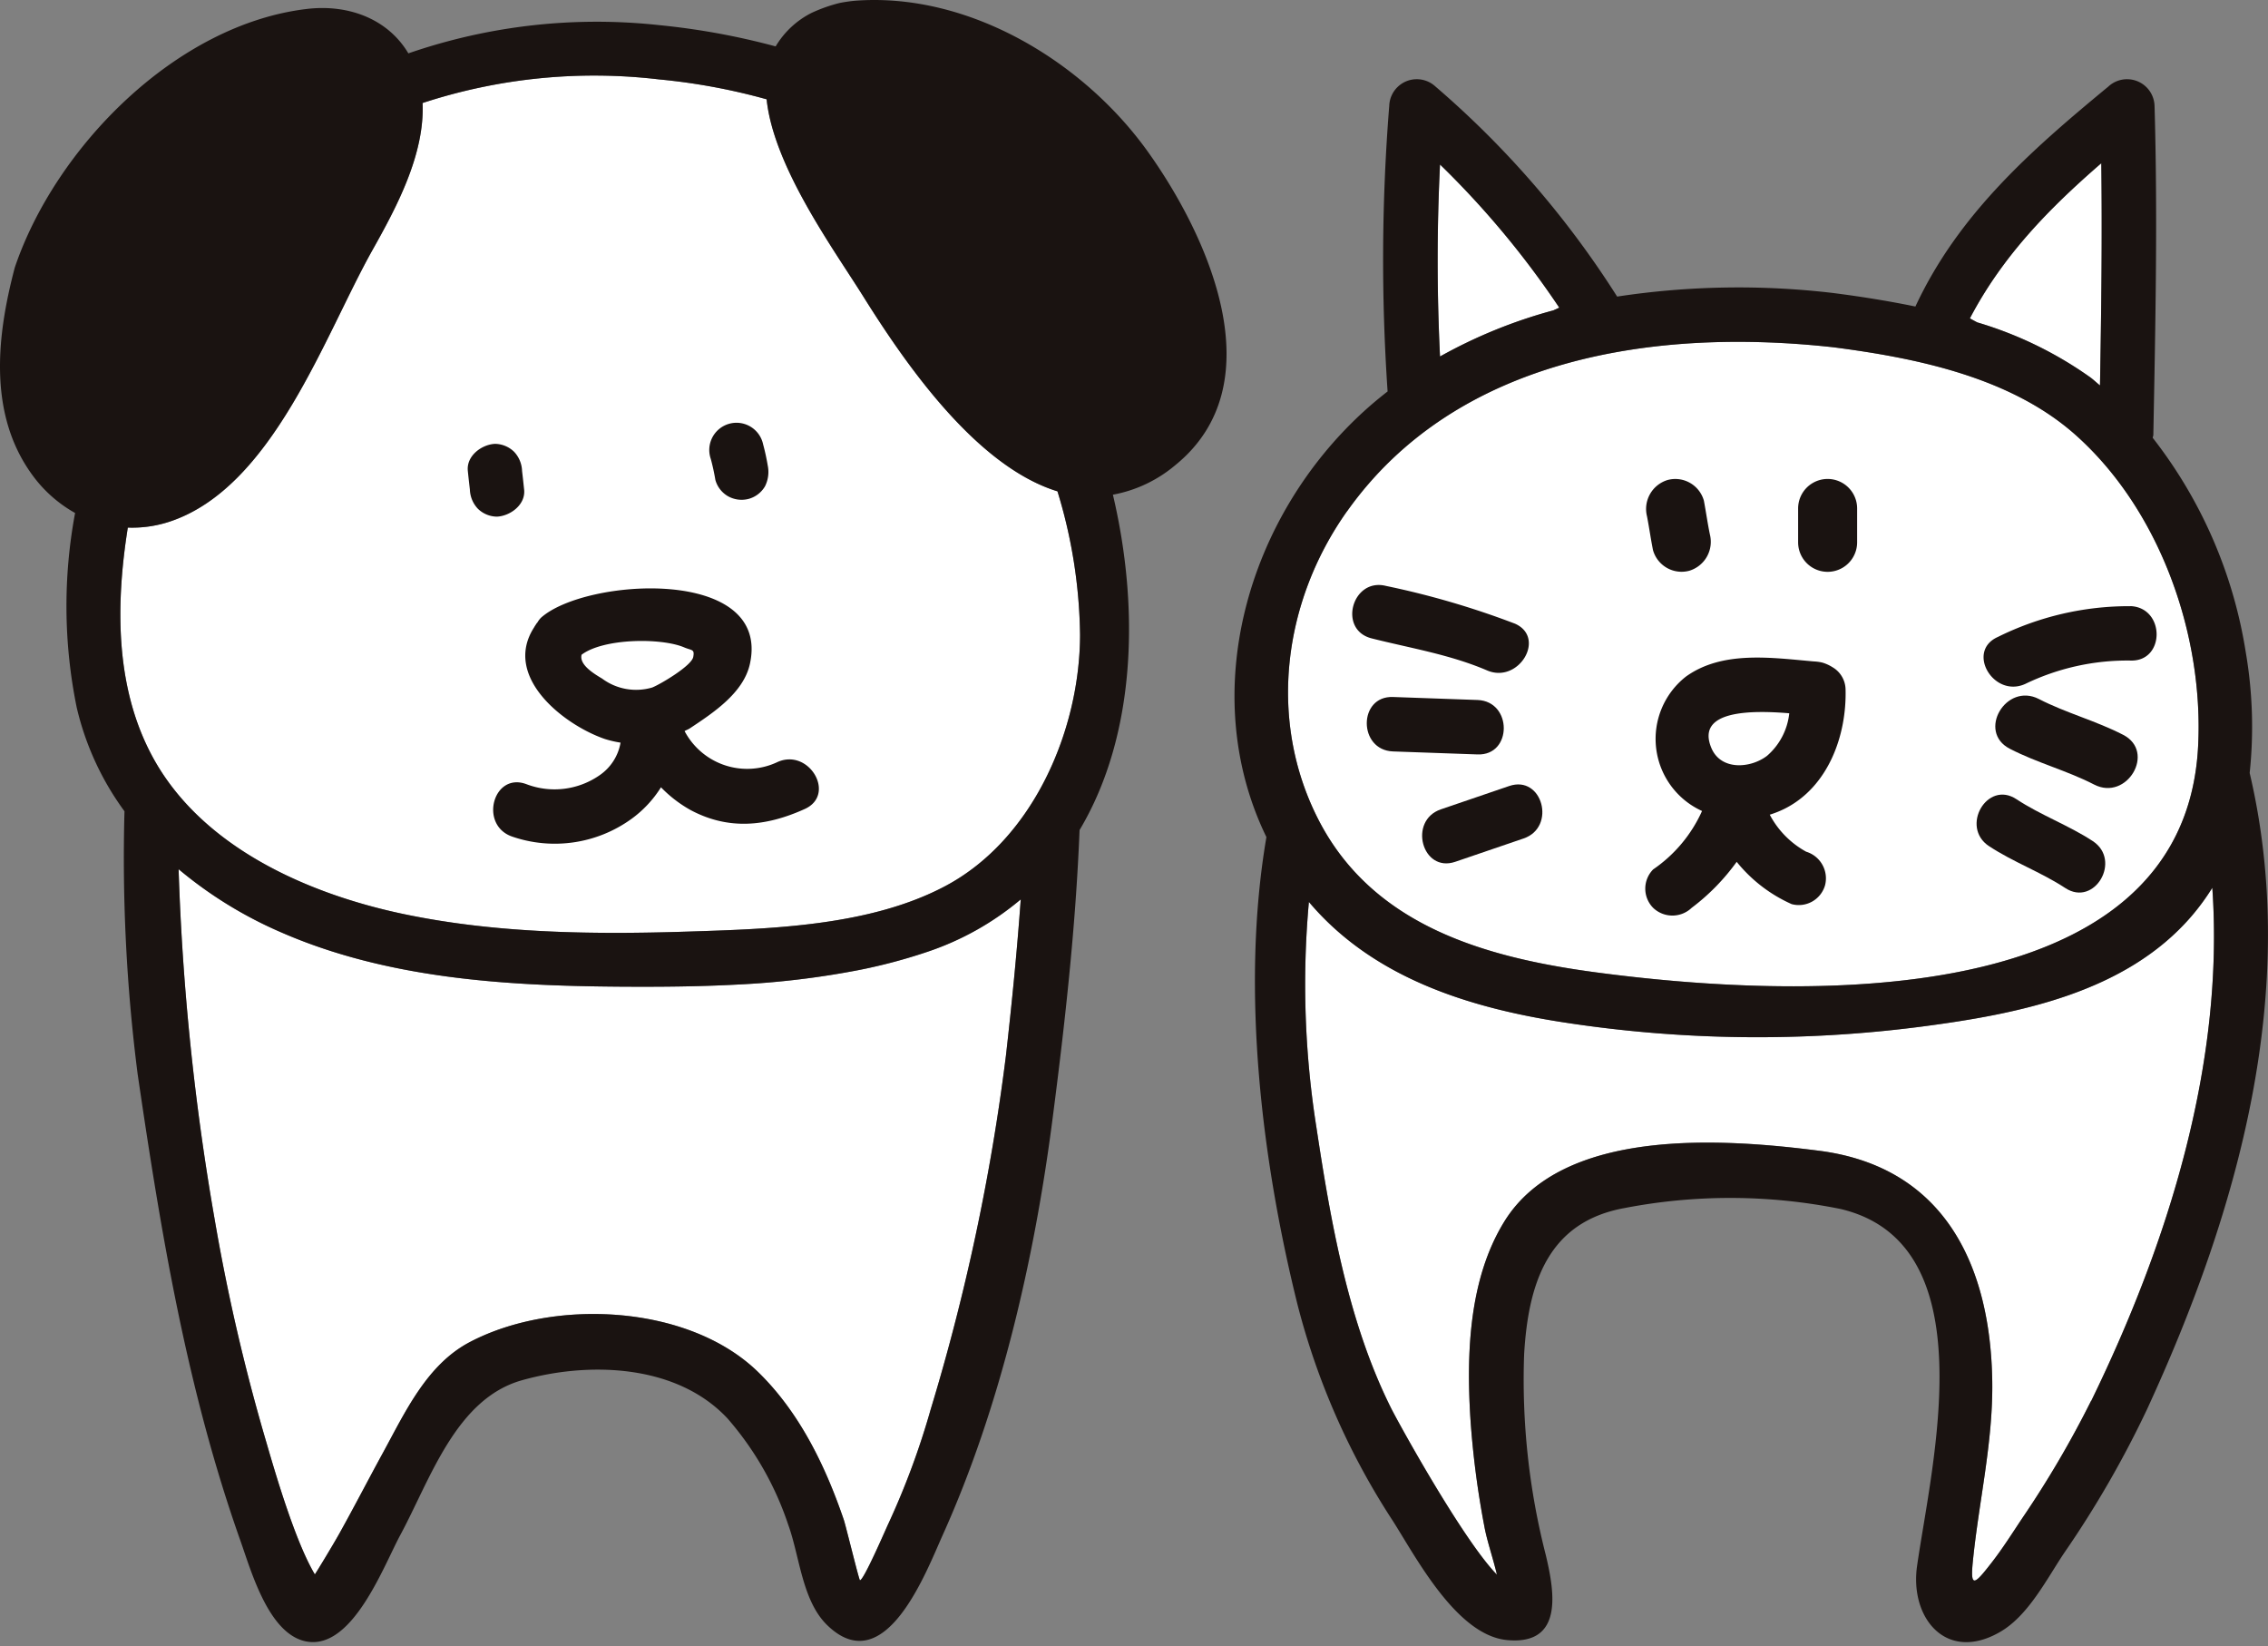
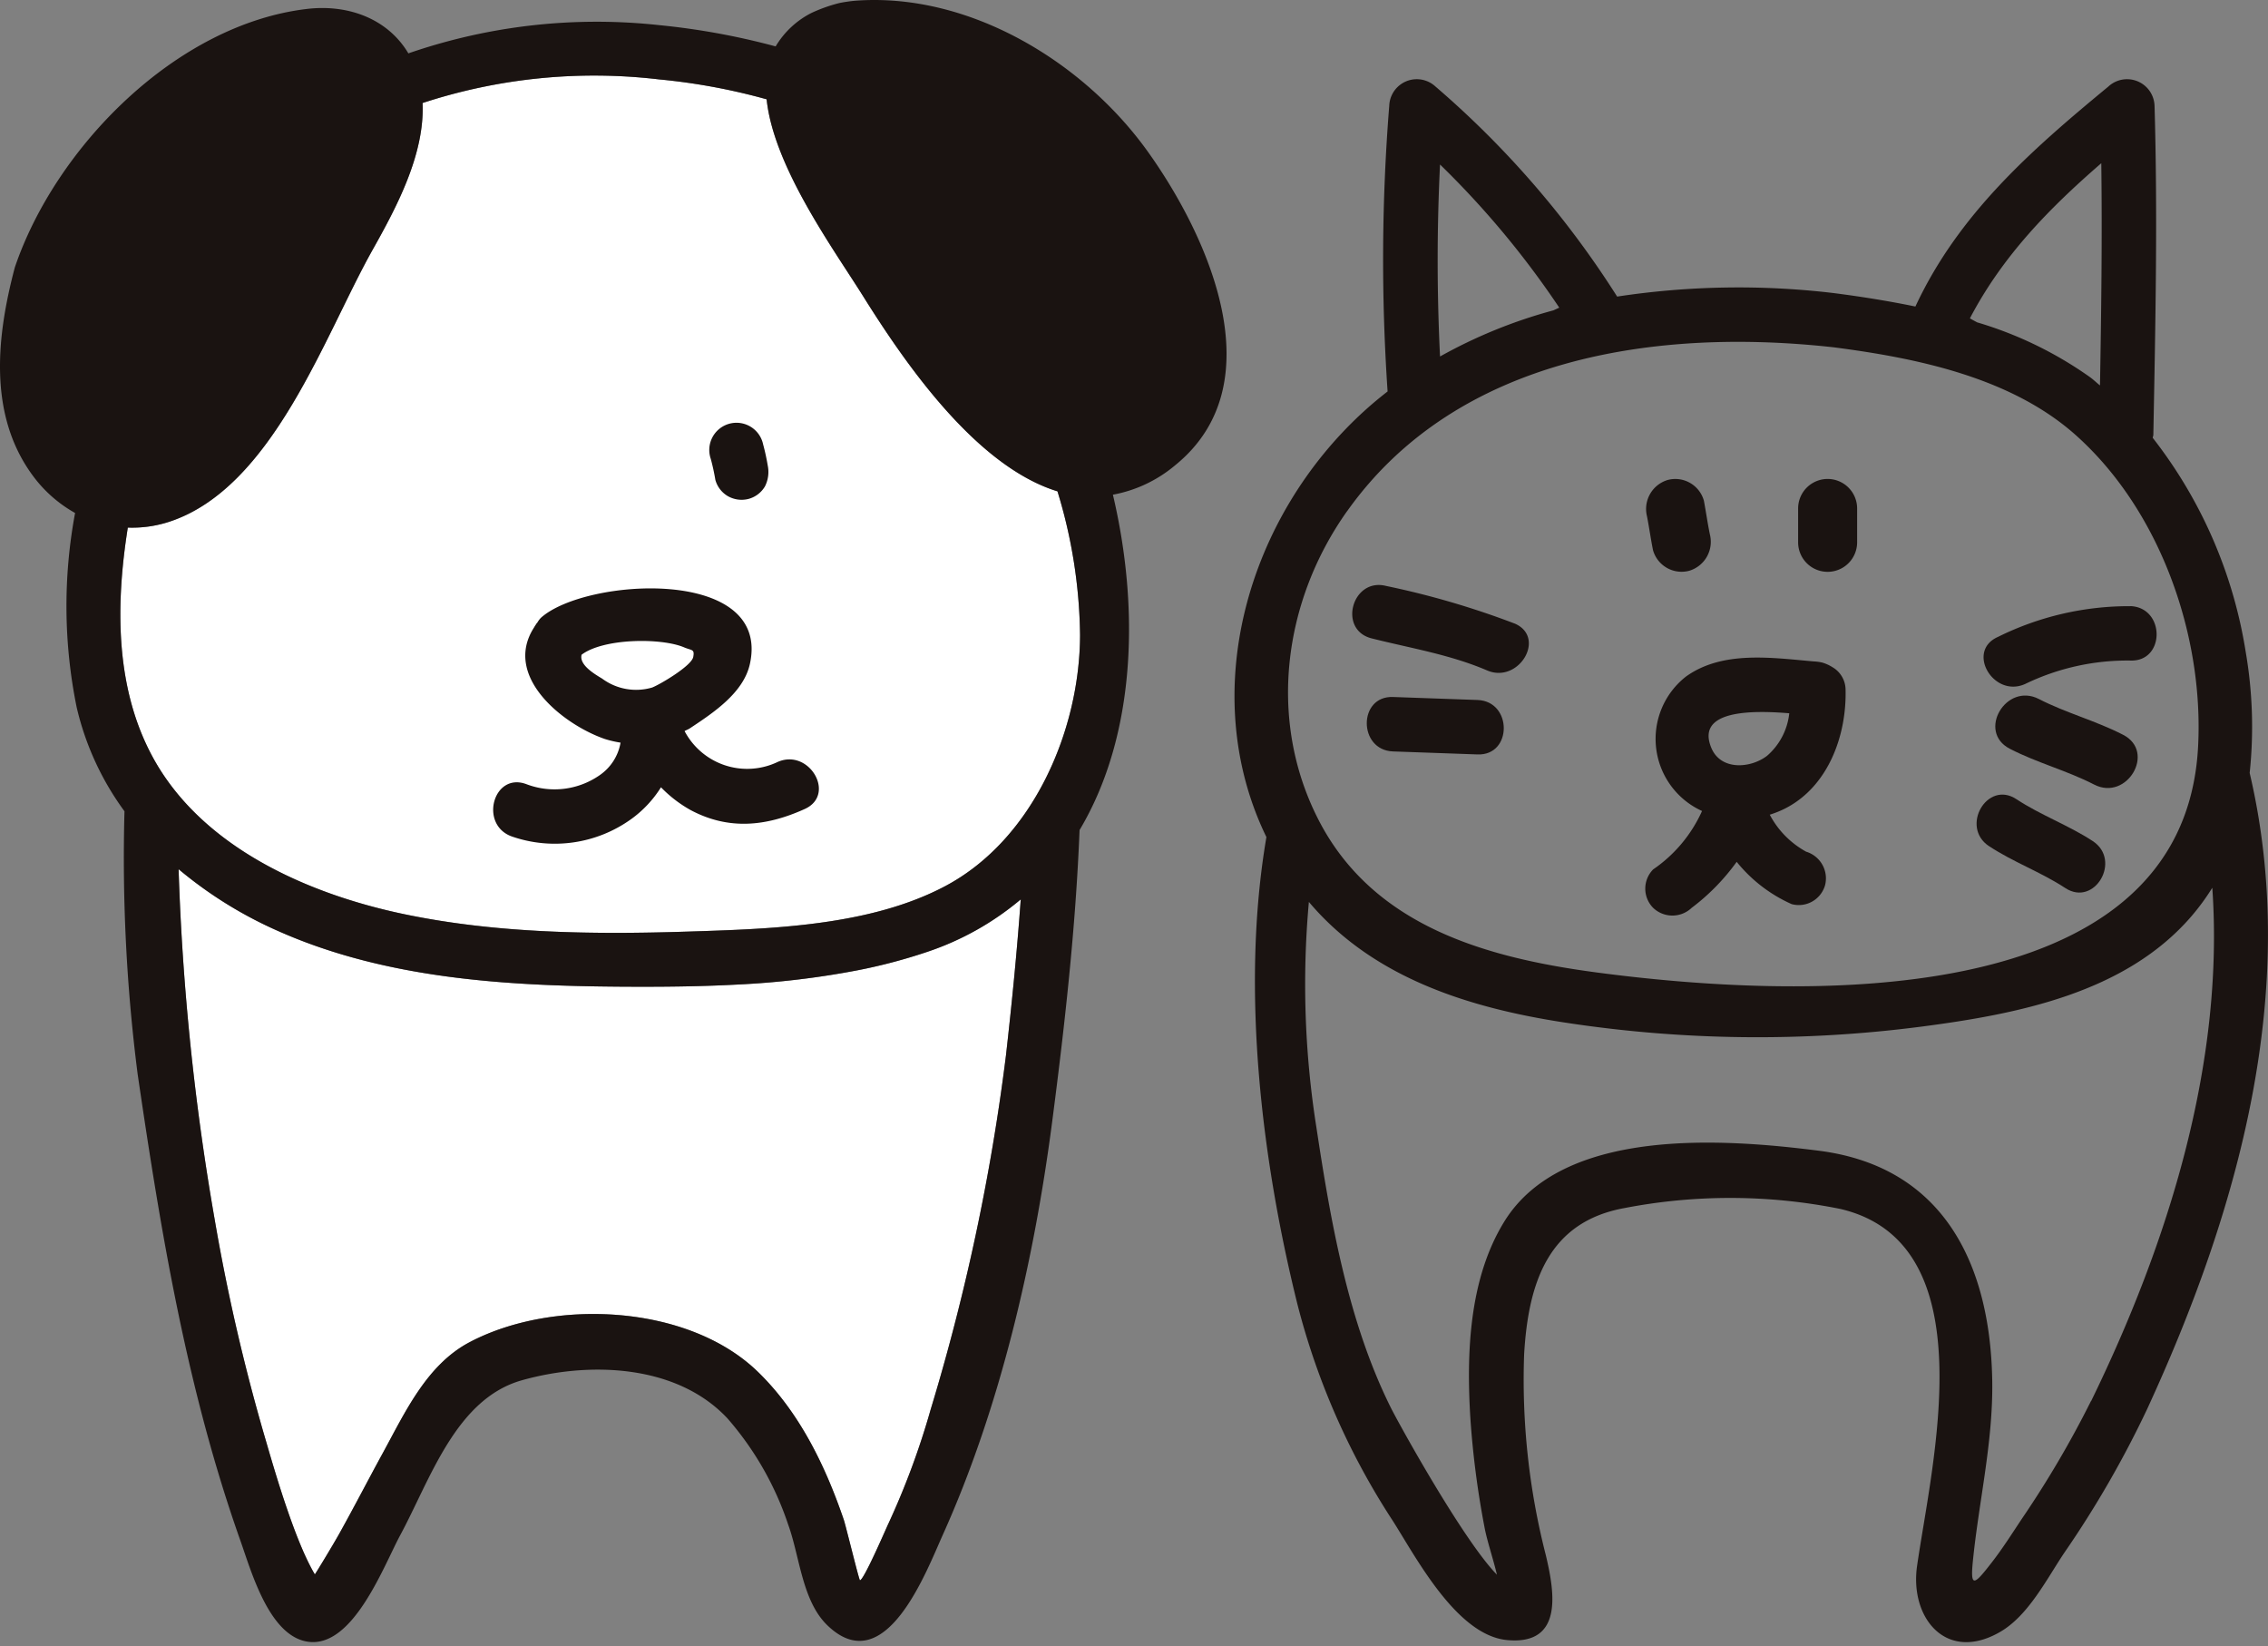
<svg xmlns="http://www.w3.org/2000/svg" width="175" height="127" viewBox="0 0 175 127">
  <rect x="0" y="0" width="175" height="127" fill="#808080" stroke="none" />
  <defs>
    <clipPath id="a">
      <rect width="175" height="127" transform="translate(-23008 -7993)" fill="#fff" stroke="#707070" stroke-width="1" />
    </clipPath>
  </defs>
  <g transform="translate(23008 7993)" clip-path="url(#a)">
    <g transform="translate(-0.355 -0.316)">
      <path d="M73.056,65.783c-.288,4.029-.69,8.051-1.141,12.041A163.8,163.8,0,0,1,66.1,105.147a59.872,59.872,0,0,1-3.275,8.831c-.21.446-1.9,4.366-2.178,4.327-.07-.008-1.1-4.239-1.247-4.664-1.423-4.169-3.441-8.331-6.648-11.432-5.365-5.191-15.738-5.668-22.2-2.279-3.319,1.735-4.986,5.393-6.708,8.541-1.141,2.085-2.23,4.2-3.389,6.275-.5.892-1.753,2.956-1.867,3.109-1.514-2.52-3.067-7.864-3.736-10.164a150.784,150.784,0,0,1-4-17.25A192.4,192.4,0,0,1,8.072,63.452a32.051,32.051,0,0,0,7.893,4.864c8.175,3.578,17.343,4.138,26.154,4.2,2.966.021,6.018,0,9.072-.163a65.665,65.665,0,0,0,9.347-1.115,41.911,41.911,0,0,0,5.333-1.418A22.069,22.069,0,0,0,73.056,65.783Zm-5.813-1.032C61.43,67.842,53.8,68.062,47.377,68.267c-7.252.233-14.727.148-21.852-1.335-7.452-1.55-15.718-5.173-19.493-12.212C3.185,49.412,3.208,43.073,4.157,37.1a9.205,9.205,0,0,0,3.212-.454C15.35,34.018,19.322,22.3,23.038,15.685,24.879,12.41,27.075,8.319,26.9,4.346a42.529,42.529,0,0,1,18.253-1.82,47.433,47.433,0,0,1,8.294,1.535c.542,5.219,5.2,11.6,7.441,15.184,3.132,5,8.634,13.1,15,15.059A39.213,39.213,0,0,1,77.632,45.38c-.016,7.353-3.62,15.772-10.389,19.371" transform="translate(-23001.939 -7989.084)" fill="#fff" />
      <path d="M21.194,15.29a16.506,16.506,0,0,1,.353,1.618,2.1,2.1,0,0,0,.962,1.252,2.144,2.144,0,0,0,1.615.21,2.108,2.108,0,0,0,1.25-.962,2.461,2.461,0,0,0,.213-1.615,16.508,16.508,0,0,0-.353-1.618,2.1,2.1,0,1,0-4.04,1.115" transform="translate(-22973.994 -7972.57)" fill="#1a1311" />
-       <path d="M13.928,15.3c.049.477.1.949.158,1.426a2.261,2.261,0,0,0,.612,1.48,2.135,2.135,0,0,0,1.478.614c1.035-.049,2.227-.931,2.095-2.095-.052-.477-.1-.949-.158-1.426a2.262,2.262,0,0,0-.612-1.48,2.148,2.148,0,0,0-1.48-.614c-1.029.049-2.222.931-2.092,2.095" transform="translate(-22985.475 -7971.648)" fill="#1a1311" />
      <path d="M36.606,30.906a5.46,5.46,0,0,1-7.161-2.393c.135-.078.277-.124.412-.213,1.771-1.177,4.128-2.717,4.626-4.955,1.672-7.553-12.687-6.653-16.12-3.573a1.857,1.857,0,0,0-.288.389c-.013.016-.029.021-.041.036-.031.041-.049.083-.08.124a2.3,2.3,0,0,0-.13.21c-2.419,3.77,2.24,7.475,5.46,8.59a8.217,8.217,0,0,0,1.221.285,3.836,3.836,0,0,1-1.61,2.51,6.089,6.089,0,0,1-5.678.684c-2.538-.92-3.633,3.127-1.112,4.04a10.1,10.1,0,0,0,9.238-1.348,8.725,8.725,0,0,0,2.282-2.442,9.817,9.817,0,0,0,2.292,1.761c2.94,1.566,5.842,1.255,8.805-.088,2.45-1.11.324-4.722-2.116-3.617M23.084,24.466c-.653-.389-1.784-1.079-1.584-1.843,1.693-1.278,6.142-1.317,7.908-.568.6.254.825.122.705.744-.13.679-2.525,2.1-3.168,2.354a4.394,4.394,0,0,1-3.861-.687" transform="translate(-22984.268 -7964.799)" fill="#1a1311" />
      <path d="M88.6,11.745C83.61,4.741,74.735-.608,65.981.056a11.588,11.588,0,0,0-1.206.176,12.107,12.107,0,0,0-2.139.755A6.789,6.789,0,0,0,59.849,3.58,55.242,55.242,0,0,0,50.86,1.939,44.492,44.492,0,0,0,31.51,4.117C29.941,1.477,26.913.31,23.69.689,13.578,1.879,4.278,11.374,1.143,20.633-.252,25.9-.929,31.927,2.47,36.61a10.261,10.261,0,0,0,3.324,2.964,39.053,39.053,0,0,0,.124,15,21.943,21.943,0,0,0,3.687,8.012,131.188,131.188,0,0,0,1.016,20.276c1.789,12.207,3.793,24.323,7.931,36,.853,2.411,2.222,7.34,5.191,7.786,3.505.529,5.875-5.883,7.138-8.217,2.315-4.283,4.278-10.509,9.386-11.95,5.24-1.475,11.976-1.226,15.871,2.948a23.971,23.971,0,0,1,4.688,8.214c.882,2.429,1.066,5.862,3.013,7.74,4.467,4.312,7.631-4.148,8.914-6.993,4.429-9.835,7.042-21.173,8.432-31.845C82.15,79.145,83,71.587,83.3,64.034c4.377-7.335,4.626-17.175,2.572-25.871a10.366,10.366,0,0,0,4.781-2.251c7.8-6.29,2.533-17.737-2.054-24.168M78.761,69.383c-.288,4.029-.69,8.051-1.141,12.041a163.8,163.8,0,0,1-5.813,27.323,59.871,59.871,0,0,1-3.275,8.831c-.21.446-1.9,4.366-2.178,4.327-.07-.008-1.1-4.239-1.247-4.664-1.423-4.169-3.441-8.331-6.648-11.432-5.365-5.191-15.738-5.668-22.2-2.279-3.319,1.735-4.986,5.393-6.708,8.541-1.141,2.085-2.23,4.2-3.389,6.275-.5.892-1.753,2.956-1.867,3.109-1.514-2.52-3.067-7.864-3.736-10.164a150.784,150.784,0,0,1-4-17.25,192.4,192.4,0,0,1-2.777-26.989,32.051,32.051,0,0,0,7.893,4.864c8.175,3.578,17.343,4.138,26.154,4.2,2.966.021,6.018,0,9.072-.163a65.668,65.668,0,0,0,9.347-1.115,41.914,41.914,0,0,0,5.333-1.418A22.069,22.069,0,0,0,78.761,69.383Zm-5.813-1.032c-5.813,3.091-13.439,3.311-19.866,3.516-7.252.233-14.727.148-21.852-1.335-7.452-1.55-15.718-5.173-19.493-12.212C8.89,53.012,8.913,46.672,9.862,40.7a9.205,9.205,0,0,0,3.212-.454C21.056,37.618,25.028,25.9,28.743,19.285c1.841-3.275,4.037-7.366,3.863-11.338A42.529,42.529,0,0,1,50.86,6.126a47.434,47.434,0,0,1,8.294,1.535c.542,5.219,5.2,11.6,7.441,15.184,3.132,5,8.634,13.1,15,15.059A39.214,39.214,0,0,1,83.338,48.98c-.016,7.353-3.62,15.772-10.389,19.371" transform="translate(-23007.645 -7992.684)" fill="#1a1311" />
-       <path d="M101.078,4.857c.075,5.715,0,11.427-.1,17.141-.257-.2-.49-.433-.755-.627a29.508,29.508,0,0,0-8.72-4.237c-.187-.1-.376-.2-.563-.309,2.523-4.815,6.109-8.478,10.138-11.968M50.049,4.95A68.66,68.66,0,0,1,59.256,16l-.459.21a38.3,38.3,0,0,0-8.746,3.557q-.366-7.413,0-14.815M42.89,31.7C51.369,19.758,66.8,17.538,80.439,19.058c6.456.835,13.719,2.336,18.7,6.8,6.479,5.8,9.855,15.412,9.409,23.991-1.092,20.945-31.6,19.4-46.391,17.437-8.515-1.13-17.26-3.56-21.479-11.779-3.951-7.7-2.722-16.869,2.206-23.81m57.4,68.65a78.205,78.205,0,0,1-5.307,9.044c-.76,1.138-1.5,2.315-2.344,3.4-1.34,1.732-1.672,2.012-1.468-.044.462-4.659,1.566-9.186,1.5-13.918-.137-9.08-3.791-16.568-13.376-17.792C71.969,80.1,59.539,79.177,55.017,86.5c-2.73,4.418-2.932,10.177-2.616,15.207a69.243,69.243,0,0,0,1.079,8.326c.2,1.1.664,2.422.967,3.708-2.6-2.65-7.607-11.709-8.2-12.91-3.277-6.588-4.626-14.318-5.72-21.538a70.571,70.571,0,0,1-.589-17.45c4.926,5.834,12.293,8.154,19.63,9.287a98.2,98.2,0,0,0,27.678.327c7.374-.965,15.694-2.582,20.8-8.52a17.78,17.78,0,0,0,1.6-2.186c.949,13.592-3.43,27.468-9.35,39.6" transform="translate(-22946.586 -7984.949)" fill="#fff" />
      <path d="M115.072,55.874a33.966,33.966,0,0,0-.3-9.3,35.959,35.959,0,0,0-7.182-16.555c.008-.08.047-.14.049-.226.161-8.463.34-16.918.093-25.381a2.122,2.122,0,0,0-3.575-1.48c-6,4.947-11.561,9.847-14.878,16.96-2.1-.433-4.218-.77-6.3-1.037a62.272,62.272,0,0,0-16.713.27A72.487,72.487,0,0,0,52.256,2.928a2.125,2.125,0,0,0-3.575,1.48,149.174,149.174,0,0,0-.127,22.034c-.581.454-1.151.923-1.7,1.418-9.192,8.281-13.034,21.9-7.651,32.962-2.041,11.919-.267,25.345,2.4,36.066a55.787,55.787,0,0,0,7.358,16.69c1.807,2.839,4.926,8.821,8.808,9.189,4.4.417,3.653-3.76,3-6.524a54.468,54.468,0,0,1-1.68-15.528c.324-5.536,1.872-10.208,7.74-11.274a42.994,42.994,0,0,1,16.661.067c11.31,2.652,7.058,19.576,5.917,27.551-.573,4.014,2.261,7.472,6.4,5.085,2.2-1.265,3.614-4.112,4.978-6.135a78.813,78.813,0,0,0,6.378-11.066c7.052-15.3,11.834-32.351,7.908-49.072M103.622,8.837c.075,5.715,0,11.427-.1,17.141-.257-.2-.49-.433-.755-.627a29.508,29.508,0,0,0-8.72-4.237c-.187-.1-.376-.2-.563-.309,2.523-4.815,6.109-8.478,10.138-11.968m-51.029.093A68.66,68.66,0,0,1,61.8,19.979l-.459.21A38.3,38.3,0,0,0,52.6,23.746q-.366-7.413,0-14.815M45.434,35.676c8.479-11.937,23.914-14.157,37.549-12.637,6.456.835,13.719,2.336,18.7,6.8,6.479,5.8,9.855,15.412,9.409,23.991-1.092,20.945-31.6,19.4-46.391,17.437-8.515-1.13-17.26-3.56-21.479-11.779-3.951-7.7-2.722-16.869,2.206-23.81m57.4,68.65a78.205,78.205,0,0,1-5.307,9.044c-.76,1.138-1.5,2.315-2.344,3.4-1.34,1.732-1.672,2.012-1.468-.044.462-4.659,1.566-9.186,1.5-13.918-.137-9.08-3.791-16.568-13.376-17.792-7.322-.933-19.752-1.856-24.274,5.463-2.73,4.418-2.932,10.177-2.616,15.207a69.243,69.243,0,0,0,1.079,8.326c.2,1.1.664,2.422.967,3.708-2.6-2.65-7.607-11.709-8.2-12.91-3.277-6.588-4.626-14.318-5.72-21.538a70.57,70.57,0,0,1-.589-17.45c4.926,5.834,12.293,8.154,19.63,9.287a98.2,98.2,0,0,0,27.678.327c7.374-.965,15.694-2.582,20.8-8.52a17.779,17.779,0,0,0,1.6-2.186c.949,13.592-3.43,27.468-9.35,39.6" transform="translate(-22949.131 -7988.929)" fill="#1a1311" />
      <path d="M52.766,20.376a64.81,64.81,0,0,0-9.917-2.9c-2.616-.661-3.734,3.384-1.115,4.045,3.013.762,6.036,1.242,8.914,2.474,2.455,1.05,4.6-2.562,2.118-3.622" transform="translate(-22943.547 -7964.959)" fill="#1a1311" />
      <path d="M49.218,20.97,42.7,20.739c-2.7-.1-2.7,4.1,0,4.2l6.521.231c2.7.1,2.7-4.1,0-4.2" transform="translate(-22942.859 -7959.654)" fill="#1a1311" />
-       <path d="M49.039,23.463l-5.274,1.8c-2.541.869-1.449,4.921,1.115,4.045q2.637-.9,5.274-1.8c2.541-.869,1.449-4.921-1.115-4.045" transform="translate(-22940.234 -7955.51)" fill="#1a1311" />
      <path d="M70.356,18.043a22.783,22.783,0,0,0-10.236,2.38c-2.458,1.1-.327,4.722,2.118,3.622a18.108,18.108,0,0,1,8.118-1.807c2.7.1,2.7-4.094,0-4.2" transform="translate(-22913.621 -7963.964)" fill="#1a1311" />
      <path d="M60.5,24.8c2.1,1.086,4.408,1.68,6.505,2.761,2.538,1.307,4.789-2.523,2.243-3.835-2.1-1.084-4.405-1.683-6.505-2.764C60.2,19.657,57.952,23.491,60.5,24.8" transform="translate(-22913.066 -7959.721)" fill="#1a1311" />
      <path d="M59.781,27.618c1.869,1.237,4.006,2,5.888,3.236,2.266,1.48,4.369-2.149,2.116-3.625C65.906,26,63.769,25.232,61.9,24c-2.258-1.5-4.364,2.136-2.118,3.622" transform="translate(-22913.953 -7955.029)" fill="#1a1311" />
      <path d="M53.511,16.529V19.14a2.276,2.276,0,1,0,4.553,0V16.529a2.276,2.276,0,1,0-4.553,0" transform="translate(-22922.412 -7969.987)" fill="#1a1311" />
      <path d="M49.047,17.137c.171.869.288,1.745.464,2.611a2.291,2.291,0,0,0,2.8,1.589,2.332,2.332,0,0,0,1.589-2.8c-.179-.866-.3-1.742-.464-2.611a2.292,2.292,0,0,0-2.8-1.589,2.334,2.334,0,0,0-1.589,2.8" transform="translate(-22929.609 -7969.991)" fill="#1a1311" />
      <path d="M61.373,34.538a6.958,6.958,0,0,1-2.805-2.852,7.717,7.717,0,0,0,1.19-.48c3.337-1.7,4.76-5.66,4.659-9.215a2.028,2.028,0,0,0-1-1.678,3.123,3.123,0,0,0-.8-.363,3.562,3.562,0,0,0-.656-.088c-3.257-.285-7.032-.853-9.85,1.162A6.107,6.107,0,0,0,53.343,31.4a10.834,10.834,0,0,1-3.77,4.506,2.112,2.112,0,0,0,0,2.969,2.151,2.151,0,0,0,2.966,0,16.518,16.518,0,0,0,3.477-3.552,11.411,11.411,0,0,0,4.242,3.262,2.109,2.109,0,0,0,2.58-1.465,2.149,2.149,0,0,0-1.465-2.58m-1.3-10.677a5.039,5.039,0,0,1-1.716,3.283c-1.286.98-3.563,1.138-4.294-.607-1.224-2.922,3.08-2.92,6.01-2.676" transform="translate(-22929.658 -7961.521)" fill="#1a1311" />
    </g>
  </g>
</svg>